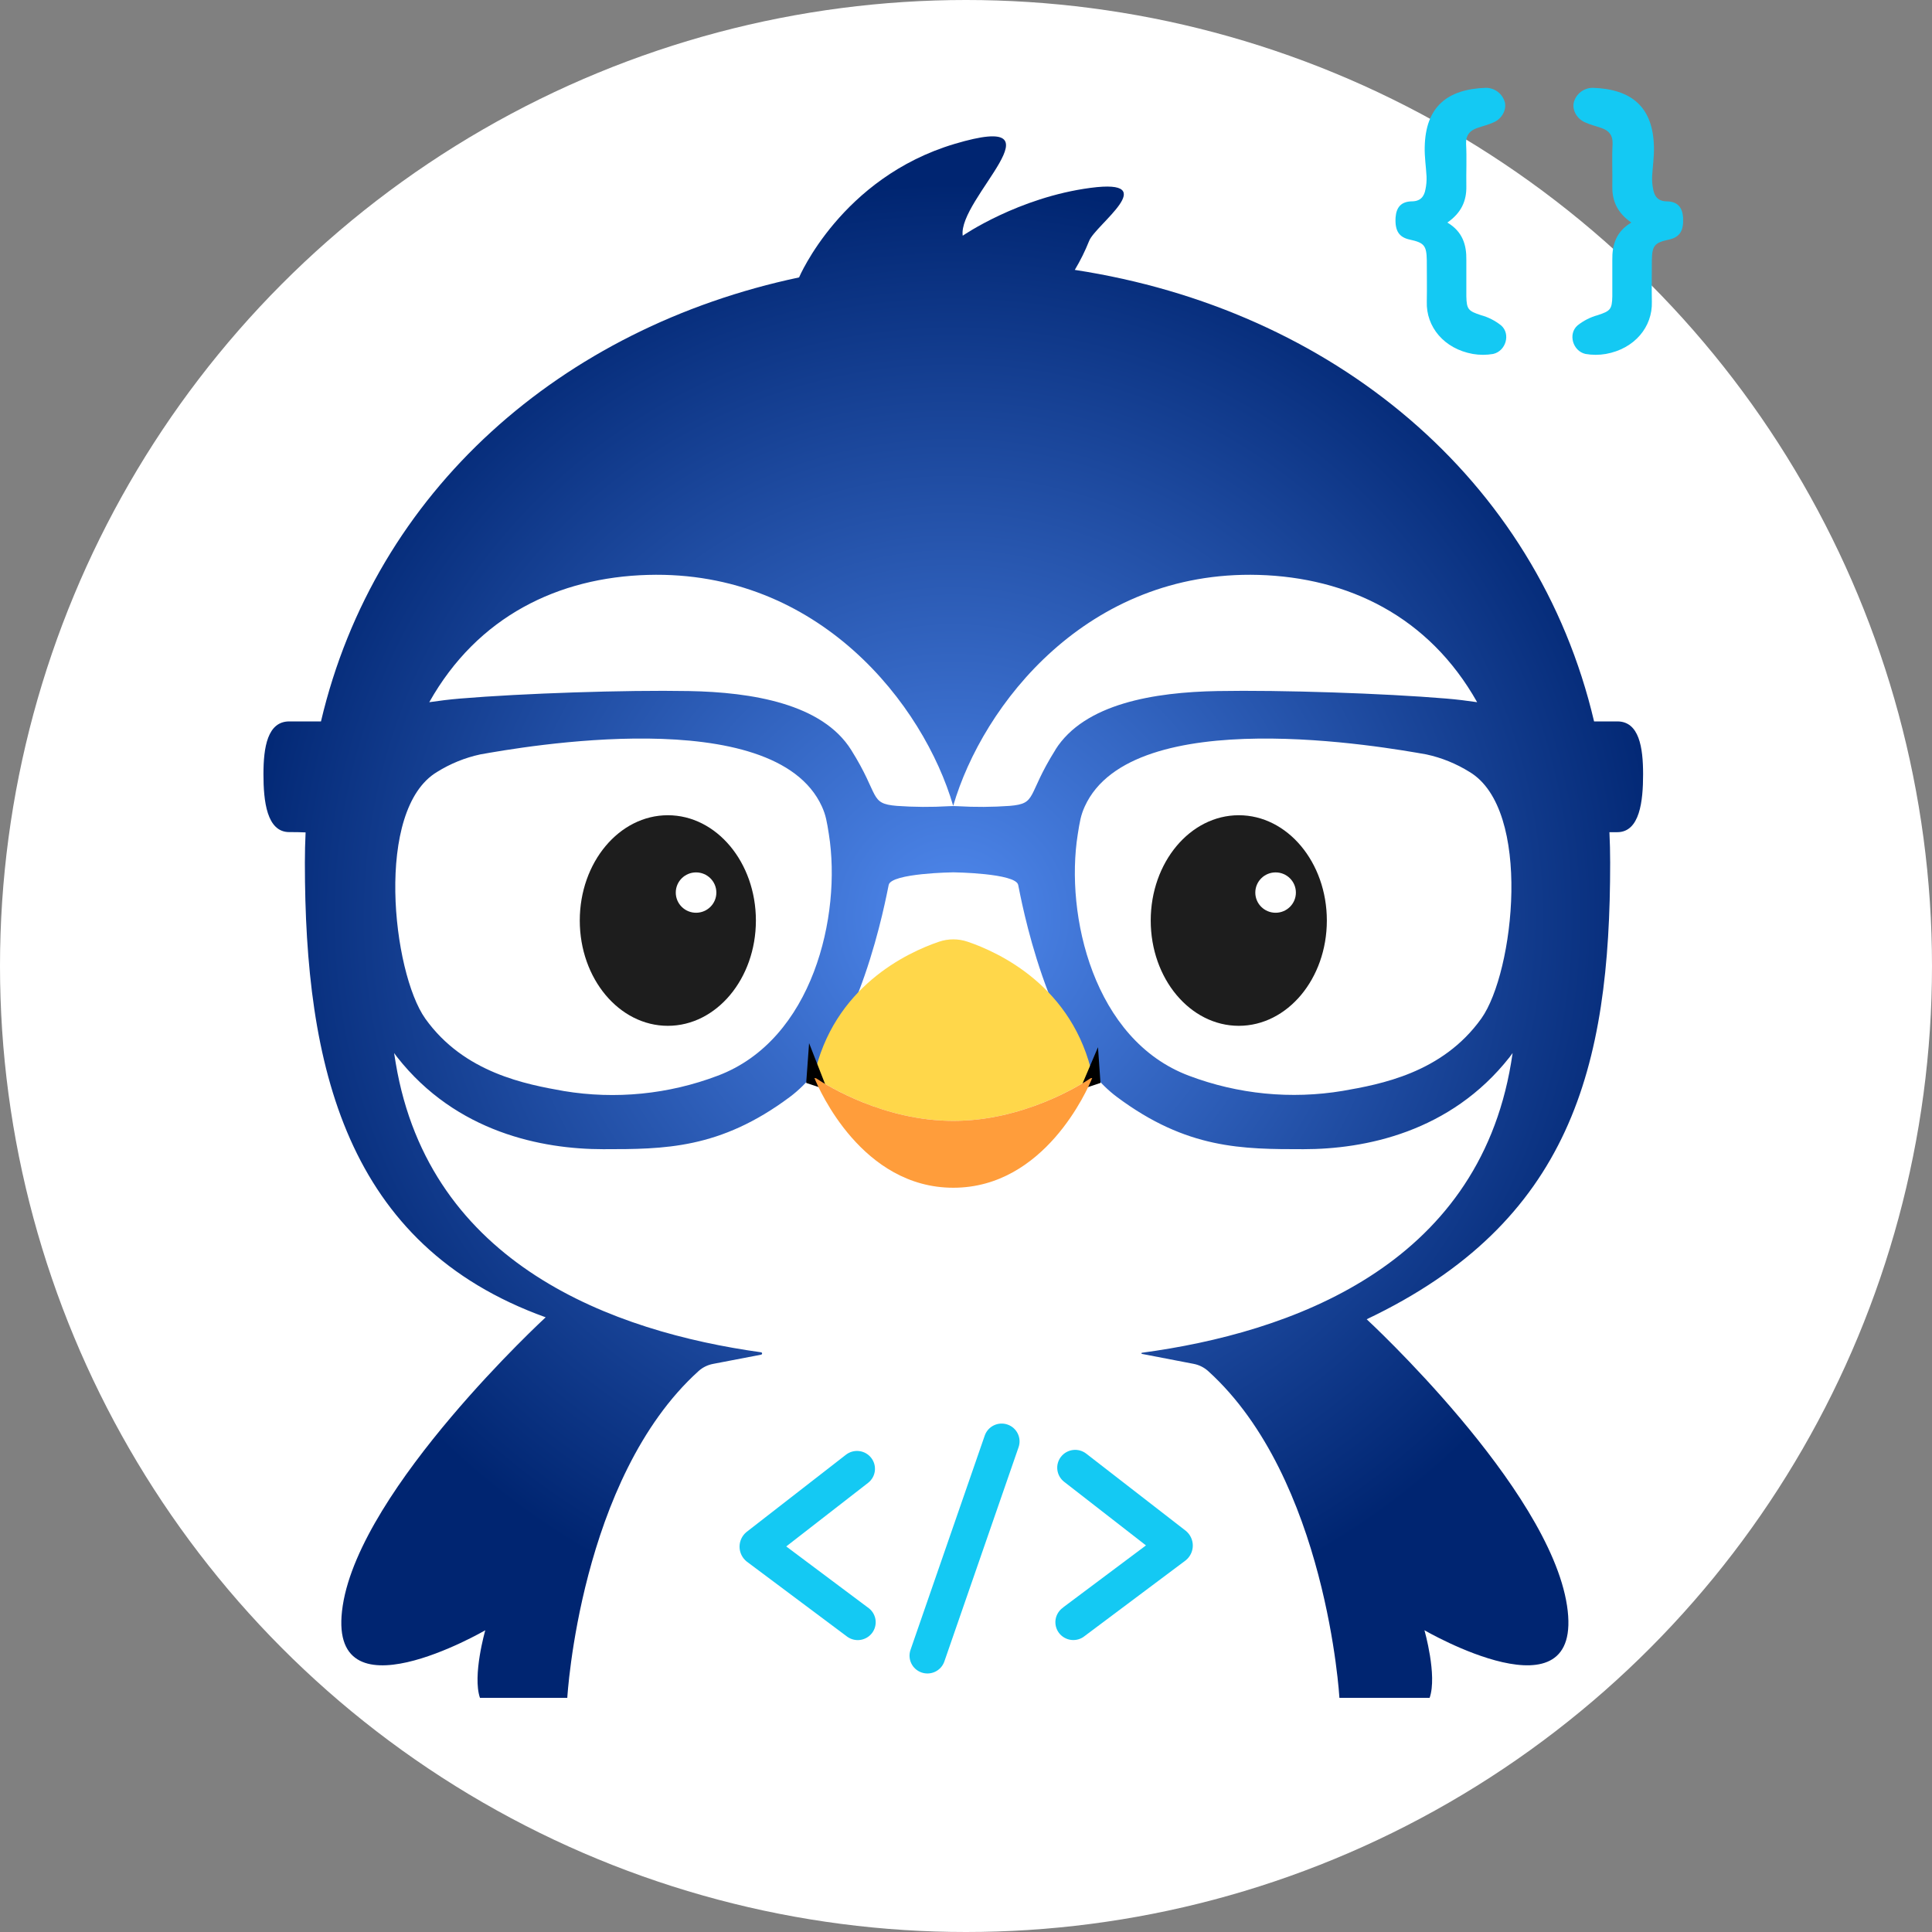
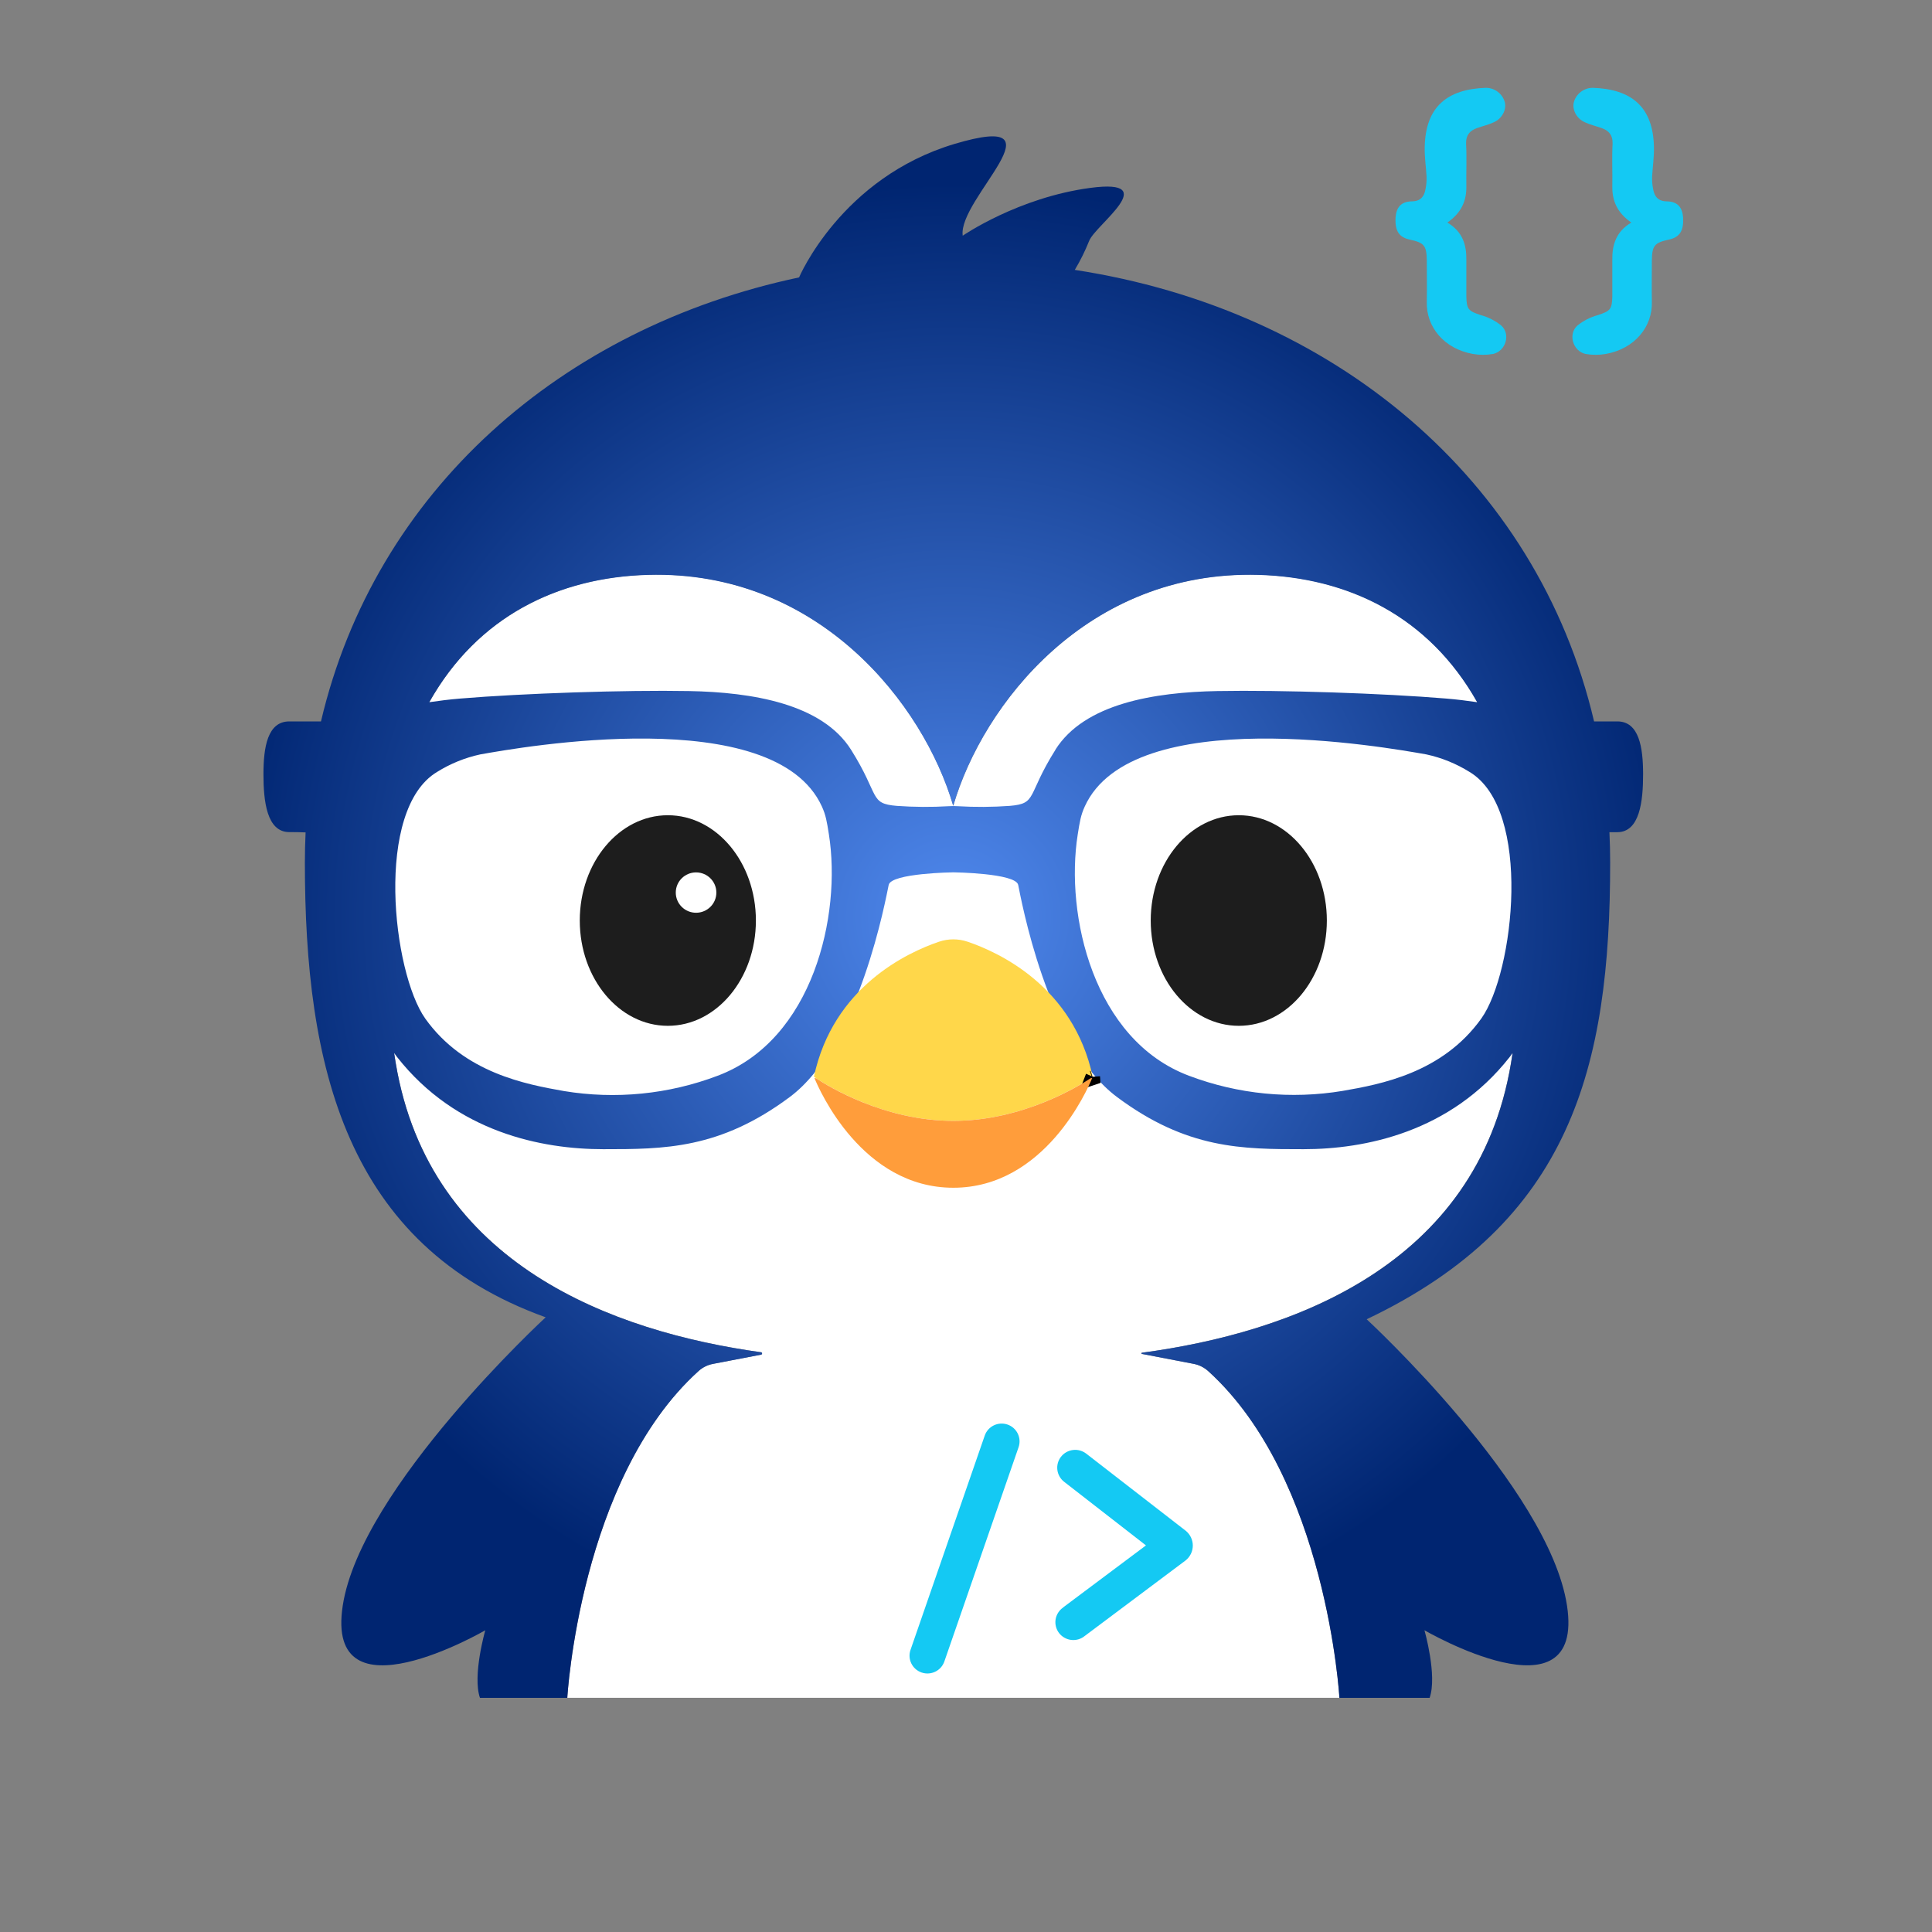
<svg xmlns="http://www.w3.org/2000/svg" width="132" height="132" viewBox="0 0 132 132" fill="none">
  <rect x="0" y="0" width="132" height="132" fill="#808080" stroke="none" />
-   <circle cx="66" cy="66" r="66" fill="white" />
  <g clip-path="url(#clip0_174_2501)">
    <path d="M85.989 39.266C74.293 38.939 67.148 48.13 65.132 55.048C63.118 48.13 55.971 38.939 44.278 39.266C32.584 39.593 23.082 48.974 27.036 72.63C29.345 86.425 41.922 90.989 51.999 92.389C52.017 92.393 52.034 92.403 52.047 92.418C52.059 92.433 52.065 92.451 52.065 92.47C52.065 92.489 52.059 92.508 52.047 92.522C52.034 92.537 52.017 92.547 51.999 92.551L48.702 93.184C48.336 93.255 47.997 93.424 47.722 93.674C39.612 101.005 38.759 115.998 38.759 115.998H91.513C91.513 115.998 90.656 101.01 82.549 93.677C82.272 93.425 81.93 93.254 81.561 93.182L78.02 92.504C78.01 92.504 77.999 92.499 77.992 92.492C77.984 92.484 77.98 92.474 77.98 92.463C77.98 92.452 77.984 92.442 77.992 92.434C77.999 92.427 78.01 92.422 78.02 92.422C88.141 91.06 100.905 86.54 103.233 72.632C107.188 48.974 97.682 39.593 85.989 39.266Z" fill="white" />
    <path d="M45.628 70.087C48.951 70.087 51.645 66.866 51.645 62.893C51.645 58.92 48.951 55.699 45.628 55.699C42.306 55.699 39.612 58.92 39.612 62.893C39.612 66.866 42.306 70.087 45.628 70.087Z" fill="#1D1D1D" />
    <path d="M47.557 62.362C48.323 62.362 48.944 61.745 48.944 60.984C48.944 60.223 48.323 59.605 47.557 59.605C46.791 59.605 46.171 60.223 46.171 60.984C46.171 61.745 46.791 62.362 47.557 62.362Z" fill="white" />
    <path d="M110.5 49.289H108.912C105.002 32.653 91.01 21.133 73.433 18.44C73.813 17.806 74.141 17.143 74.414 16.458C74.841 15.362 79.464 12.181 74.512 12.835C69.56 13.489 65.776 16.104 65.776 16.104C65.42 13.576 72.974 7.523 65.225 9.831C57.475 12.139 54.596 18.951 54.596 18.951H54.606C38.357 22.386 25.634 33.547 21.93 49.289H19.767C18.272 49.289 18 51.067 18 52.894C18 54.721 18.219 56.852 19.767 56.852C20.122 56.852 20.503 56.852 20.879 56.872C20.847 57.554 20.83 58.243 20.83 58.937C20.83 72.812 23.597 85.081 37.282 90.002C37.282 90.002 24.662 101.627 23.418 109.697C22.173 117.767 33.156 111.385 33.156 111.385C33.156 111.385 32.267 114.475 32.792 116.002H38.759C38.759 116.002 39.615 101.009 47.726 93.677C48.001 93.428 48.34 93.259 48.705 93.188L52.002 92.555C52.021 92.551 52.038 92.541 52.05 92.526C52.062 92.511 52.069 92.493 52.069 92.474C52.069 92.455 52.062 92.436 52.05 92.421C52.038 92.407 52.021 92.397 52.002 92.393C41.922 90.991 29.345 86.427 27.037 72.632C26.997 72.402 26.964 72.174 26.926 71.946C26.996 72.04 27.063 72.135 27.134 72.225C31.181 77.376 37.045 78.516 41.212 78.516C45.378 78.516 49.183 78.516 53.965 74.947C58.746 71.377 60.541 61.261 60.719 60.457C60.897 59.653 65.141 59.6 65.141 59.6C65.141 59.6 69.393 59.653 69.565 60.457C69.738 61.261 71.52 71.37 76.311 74.947C81.101 78.523 84.897 78.516 89.064 78.516C93.23 78.516 99.092 77.376 103.141 72.225C103.212 72.135 103.28 72.04 103.347 71.946C103.312 72.174 103.276 72.402 103.239 72.632C100.91 86.542 88.147 91.062 78.026 92.423C78.015 92.423 78.004 92.427 77.997 92.435C77.989 92.442 77.985 92.453 77.985 92.463C77.985 92.474 77.989 92.484 77.997 92.492C78.004 92.5 78.015 92.504 78.026 92.504L81.559 93.184C81.928 93.256 82.27 93.427 82.548 93.679C90.651 101.012 91.513 116 91.513 116H97.677C98.21 114.474 97.322 111.383 97.322 111.383C97.322 111.383 108.297 117.766 107.062 109.695C105.827 101.625 93.376 90.136 93.376 90.136C107.332 83.499 110.011 72.906 110.011 58.937C110.011 58.237 109.994 57.544 109.961 56.858H110.494C112.042 56.858 112.261 54.726 112.261 52.899C112.261 51.072 111.994 49.289 110.5 49.289ZM49.032 73.498C45.683 74.768 42.054 75.129 38.519 74.542C35.975 74.088 31.716 73.325 29.056 69.594C26.814 66.43 25.57 55.306 29.866 52.739C30.771 52.175 31.767 51.77 32.81 51.544C35.57 51.053 52.895 47.964 56.153 55.099C56.425 55.697 56.496 56.14 56.633 57.009C57.505 62.523 55.555 71.05 49.032 73.498ZM72.107 51.233C70.129 54.382 70.889 54.901 68.987 55.06C67.804 55.145 66.617 55.152 65.433 55.082C65.231 55.069 65.028 55.069 64.826 55.082C63.642 55.152 62.455 55.145 61.272 55.06C59.368 54.901 60.131 54.382 58.152 51.233C56.174 48.084 51.398 47.294 47.07 47.215C42.742 47.135 35.657 47.374 31.446 47.727C30.719 47.787 30.008 47.876 29.329 47.976C32.634 42.101 38.153 39.45 44.27 39.279C55.964 38.952 63.111 48.142 65.125 55.06C67.141 48.142 74.286 38.952 85.982 39.279C92.1 39.456 97.617 42.106 100.923 47.976C100.242 47.876 99.531 47.787 98.806 47.727C94.595 47.374 87.51 47.135 83.182 47.215C78.854 47.294 74.094 48.072 72.107 51.222V51.233ZM101.211 69.584C98.544 73.323 94.291 74.086 91.748 74.531C88.213 75.121 84.584 74.765 81.234 73.498C74.711 71.052 72.759 62.524 73.634 57.011C73.771 56.142 73.842 55.698 74.114 55.101C77.365 47.964 94.695 51.056 97.455 51.544C98.499 51.77 99.495 52.175 100.4 52.739C104.705 55.306 103.456 66.43 101.211 69.584Z" fill="url(#paint0_radial_174_2501)" />
    <path d="M64.156 64.341C62.007 65.071 56.922 67.414 55.609 73.567C55.609 73.567 59.814 76.581 65.132 76.581C70.45 76.581 74.657 73.567 74.657 73.567C73.344 67.414 68.259 65.071 66.11 64.341C65.477 64.126 64.79 64.126 64.156 64.341Z" fill="#FFD74A" />
-     <path d="M55.609 73.637L55.648 73.65C55.625 73.595 55.614 73.566 55.614 73.566L55.609 73.637Z" fill="white" stroke="black" stroke-miterlimit="10" />
-     <path d="M74.658 73.566C74.658 73.566 74.645 73.595 74.624 73.65L74.663 73.637L74.658 73.566Z" fill="white" stroke="black" stroke-miterlimit="10" />
+     <path d="M74.658 73.566C74.658 73.566 74.645 73.595 74.624 73.65L74.663 73.637L74.658 73.566" fill="white" stroke="black" stroke-miterlimit="10" />
    <path d="M84.638 70.087C87.961 70.087 90.654 66.866 90.654 62.893C90.654 58.92 87.961 55.699 84.638 55.699C81.315 55.699 78.621 58.92 78.621 62.893C78.621 66.866 81.315 70.087 84.638 70.087Z" fill="#1D1D1D" />
-     <path d="M87.153 62.362C87.919 62.362 88.539 61.745 88.539 60.984C88.539 60.223 87.919 59.605 87.153 59.605C86.387 59.605 85.766 60.223 85.766 60.984C85.766 61.745 86.387 62.362 87.153 62.362Z" fill="white" />
    <path d="M65.132 76.582C60.408 76.582 56.554 74.204 55.762 73.674L55.643 73.652C55.977 74.472 58.901 81.15 65.132 81.15C71.366 81.15 74.288 74.472 74.624 73.652L74.505 73.674C73.712 74.204 69.864 76.582 65.132 76.582Z" fill="#FF9D3B" />
    <path d="M69.593 98.875C69.812 98.24 69.473 97.548 68.835 97.329C68.196 97.111 67.5 97.448 67.28 98.083L62.209 112.726C61.989 113.361 62.328 114.052 62.967 114.271C63.605 114.49 64.301 114.152 64.521 113.517L69.593 98.875Z" fill="#14C9F3" />
-     <path d="M59.386 109.898L53.718 105.657L59.309 101.314C59.566 101.115 59.732 100.822 59.772 100.501C59.811 100.18 59.721 99.857 59.521 99.602C59.321 99.347 59.026 99.181 58.703 99.142C58.38 99.103 58.055 99.192 57.798 99.391L50.998 104.675C50.849 104.798 50.73 104.953 50.649 105.128C50.568 105.302 50.527 105.493 50.528 105.685C50.53 105.878 50.575 106.068 50.659 106.241C50.743 106.414 50.865 106.567 51.016 106.688L57.909 111.842C58.169 112.02 58.488 112.091 58.8 112.041C59.111 111.99 59.392 111.822 59.582 111.572C59.772 111.322 59.858 111.008 59.822 110.696C59.785 110.384 59.629 110.098 59.386 109.898Z" fill="#14C9F3" />
    <path d="M72.629 109.828L78.296 105.587L72.704 101.24C72.577 101.141 72.471 101.019 72.392 100.879C72.312 100.74 72.261 100.586 72.242 100.427C72.222 100.268 72.234 100.107 72.277 99.953C72.32 99.798 72.394 99.654 72.493 99.527C72.592 99.401 72.715 99.296 72.855 99.217C72.996 99.138 73.15 99.087 73.31 99.068C73.47 99.048 73.632 99.06 73.787 99.103C73.943 99.146 74.088 99.219 74.215 99.317L81.026 104.597C81.175 104.721 81.294 104.875 81.375 105.05C81.456 105.225 81.498 105.415 81.496 105.608C81.494 105.8 81.45 105.99 81.365 106.163C81.281 106.336 81.159 106.489 81.008 106.61L74.115 111.773C73.988 111.878 73.84 111.956 73.681 112.003C73.522 112.05 73.356 112.064 73.191 112.045C73.026 112.026 72.868 111.974 72.724 111.892C72.58 111.81 72.454 111.701 72.354 111.569C72.254 111.438 72.183 111.287 72.143 111.128C72.103 110.968 72.096 110.801 72.122 110.639C72.149 110.476 72.208 110.321 72.297 110.182C72.386 110.042 72.502 109.923 72.638 109.829L72.629 109.828Z" fill="#14C9F3" />
    <path d="M111.456 15.206C110.514 14.553 110.14 13.74 110.158 12.732C110.176 11.761 110.123 10.789 110.176 9.817C110.194 9.234 109.927 8.933 109.447 8.757C109.056 8.615 108.647 8.527 108.274 8.35C107.723 8.103 107.403 7.502 107.528 6.99C107.604 6.706 107.773 6.455 108.007 6.276C108.242 6.097 108.529 6 108.825 6C111.456 6.088 112.949 7.29 113.002 10.046C113.02 10.718 112.913 11.389 112.878 12.061C112.866 12.351 112.89 12.642 112.949 12.927C113.038 13.439 113.304 13.757 113.891 13.757C114.62 13.775 114.94 14.164 114.993 14.853C115.046 15.772 114.762 16.213 114.015 16.372C113.038 16.585 112.878 16.779 112.86 17.786C112.86 18.723 112.842 19.677 112.86 20.613C112.913 22.328 111.687 23.829 109.714 24.183C109.255 24.262 108.786 24.262 108.327 24.183C107.457 23.988 107.119 22.822 107.776 22.239C108.185 21.911 108.657 21.67 109.163 21.532C110.016 21.25 110.14 21.143 110.158 20.242V17.768C110.14 16.744 110.407 15.825 111.456 15.206Z" fill="#14C9F3" />
    <path d="M100.185 17.768V20.242C100.203 21.143 100.327 21.25 101.18 21.532C101.687 21.67 102.159 21.911 102.567 22.239C103.225 22.822 102.887 23.988 102.016 24.183C101.557 24.262 101.088 24.262 100.629 24.183C98.656 23.829 97.43 22.328 97.483 20.613C97.501 19.677 97.483 18.723 97.483 17.786C97.466 16.779 97.306 16.585 96.328 16.372C95.582 16.213 95.297 15.772 95.35 14.853C95.404 14.164 95.724 13.775 96.453 13.757C97.039 13.757 97.306 13.439 97.394 12.927C97.454 12.642 97.477 12.351 97.466 12.061C97.43 11.389 97.323 10.718 97.341 10.046C97.394 7.29 98.888 6.088 101.518 6C101.814 6 102.101 6.097 102.336 6.276C102.571 6.455 102.739 6.706 102.816 6.99C102.94 7.502 102.62 8.103 102.069 8.35C101.696 8.527 101.287 8.615 100.896 8.757C100.416 8.933 100.15 9.234 100.167 9.817C100.221 10.789 100.167 11.761 100.185 12.732C100.203 13.74 99.83 14.553 98.888 15.206C99.936 15.825 100.203 16.744 100.185 17.768Z" fill="#14C9F3" />
  </g>
  <defs>
    <radialGradient id="paint0_radial_174_2501" cx="0" cy="0" r="1" gradientUnits="userSpaceOnUse" gradientTransform="translate(65.132 62.659) scale(50.501 50.205)">
      <stop stop-color="#4F88ED" />
      <stop offset="1" stop-color="#002571" />
    </radialGradient>
    <clipPath id="clip0_174_2501">
      <rect width="97" height="110" fill="white" transform="translate(18 6)" />
    </clipPath>
  </defs>
</svg>